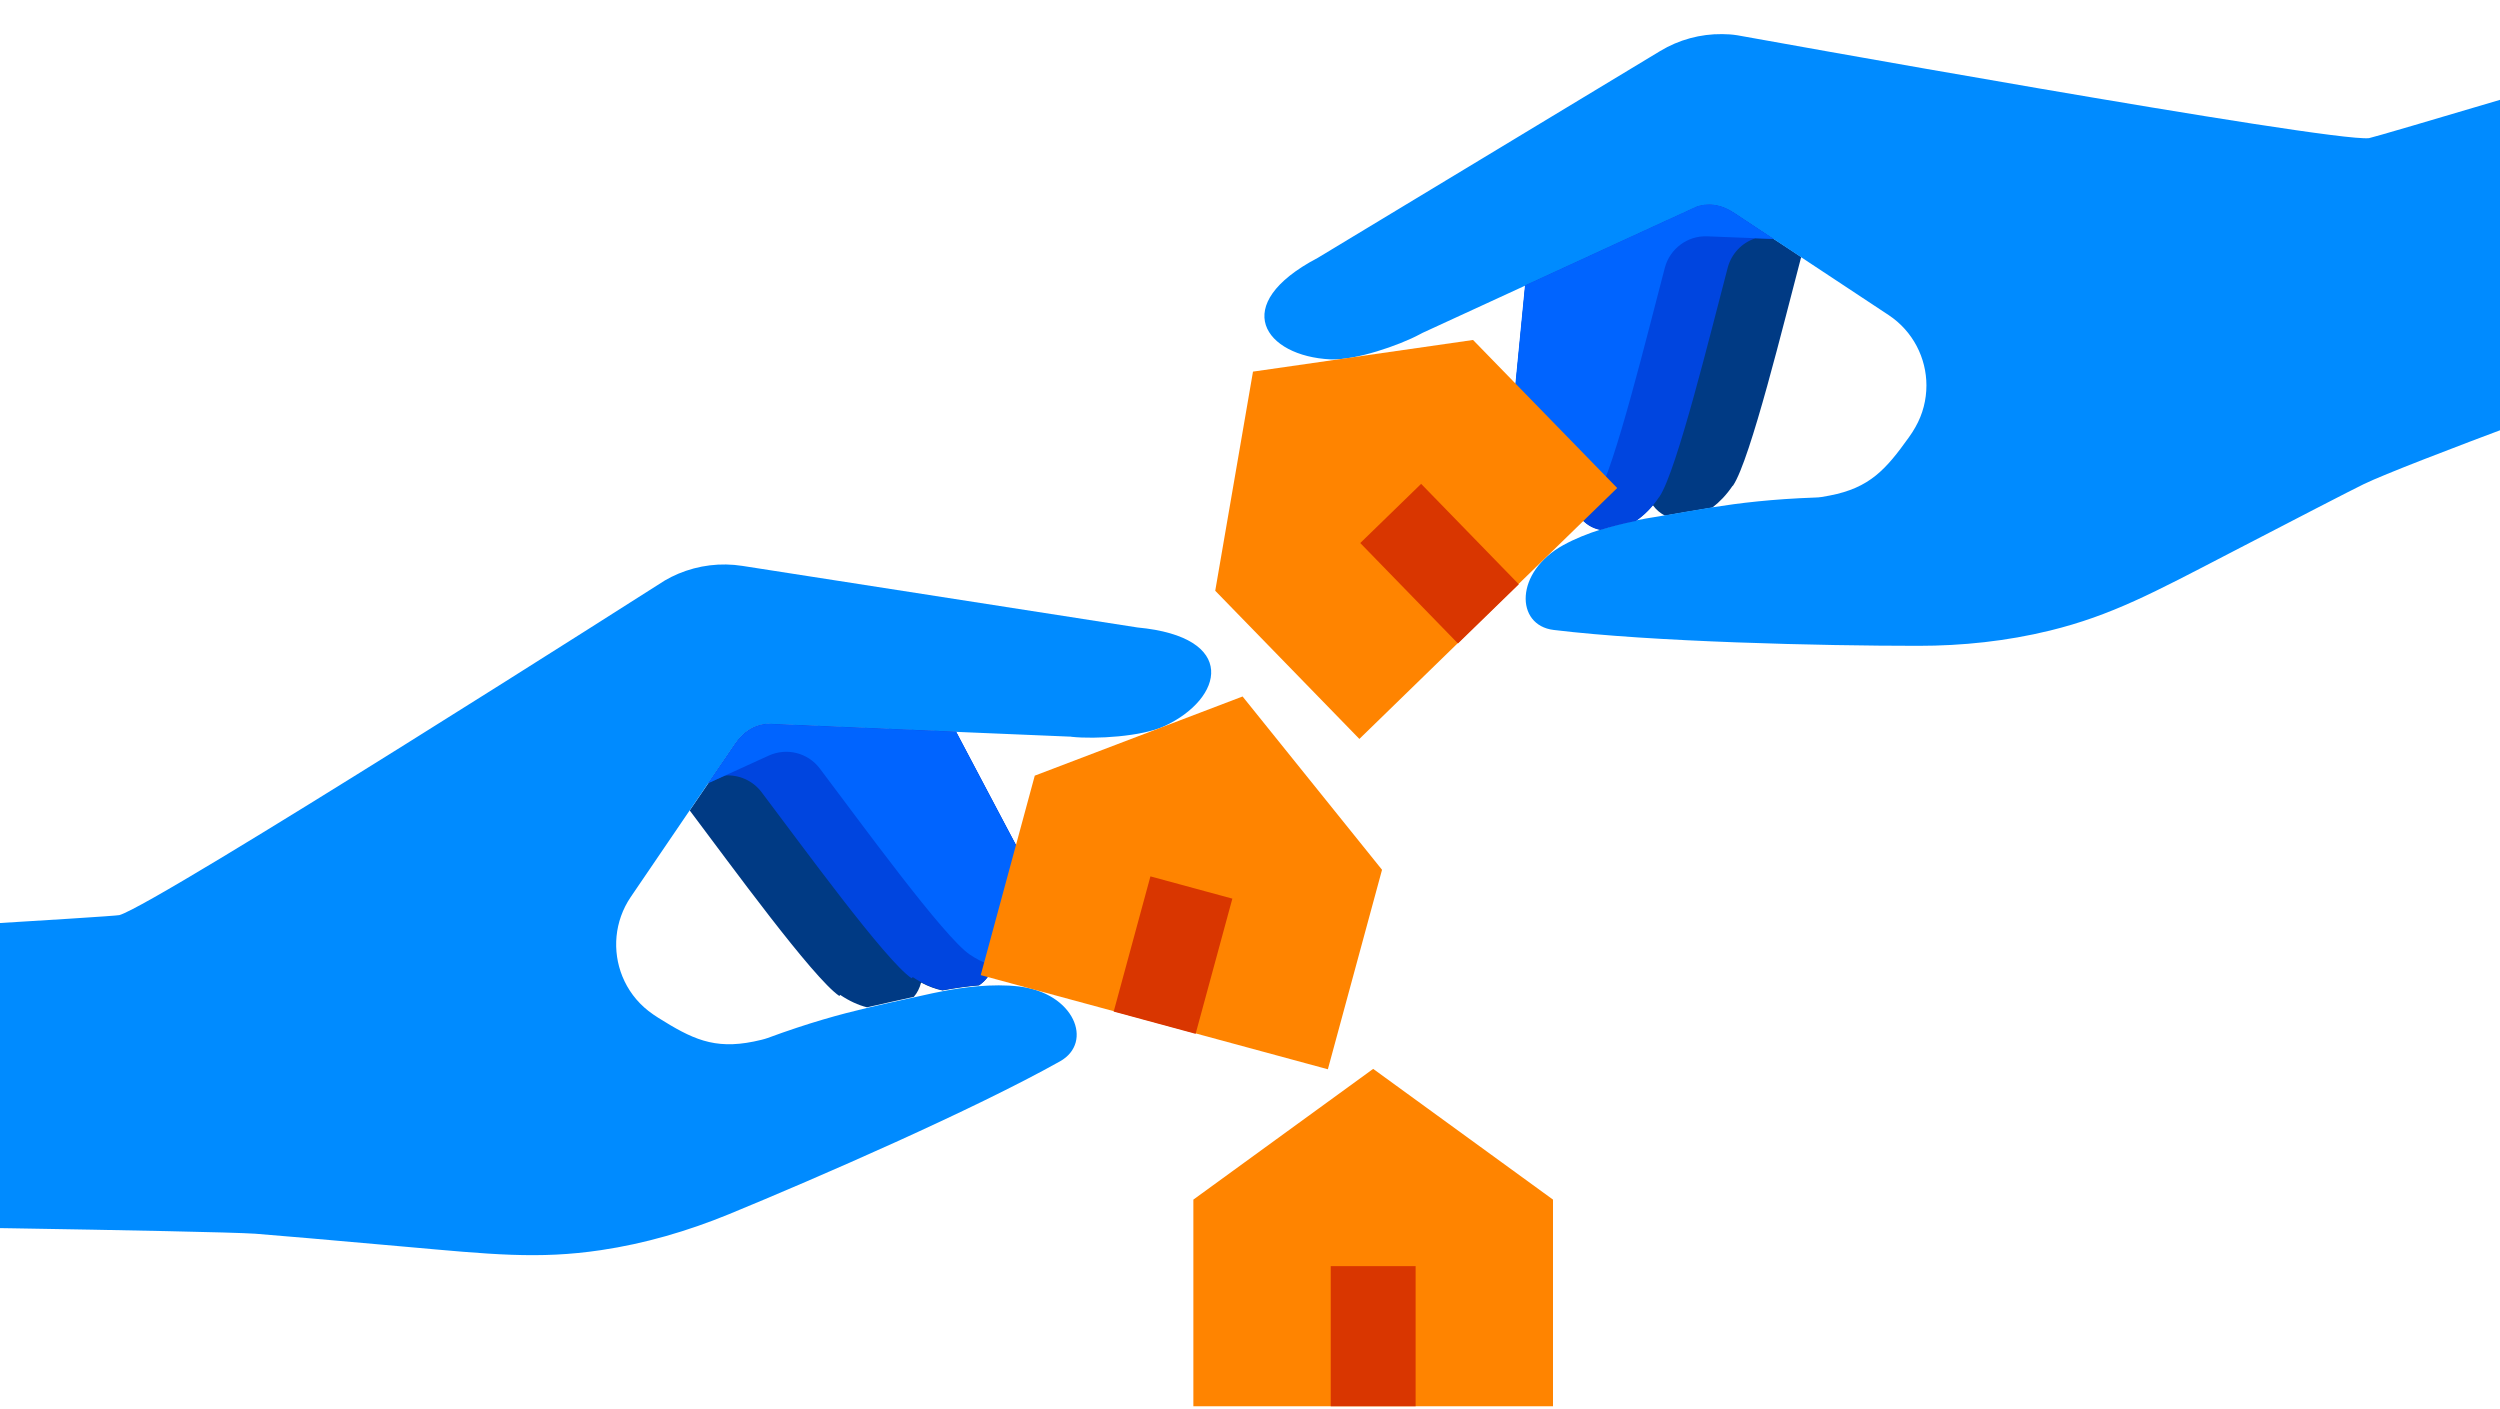
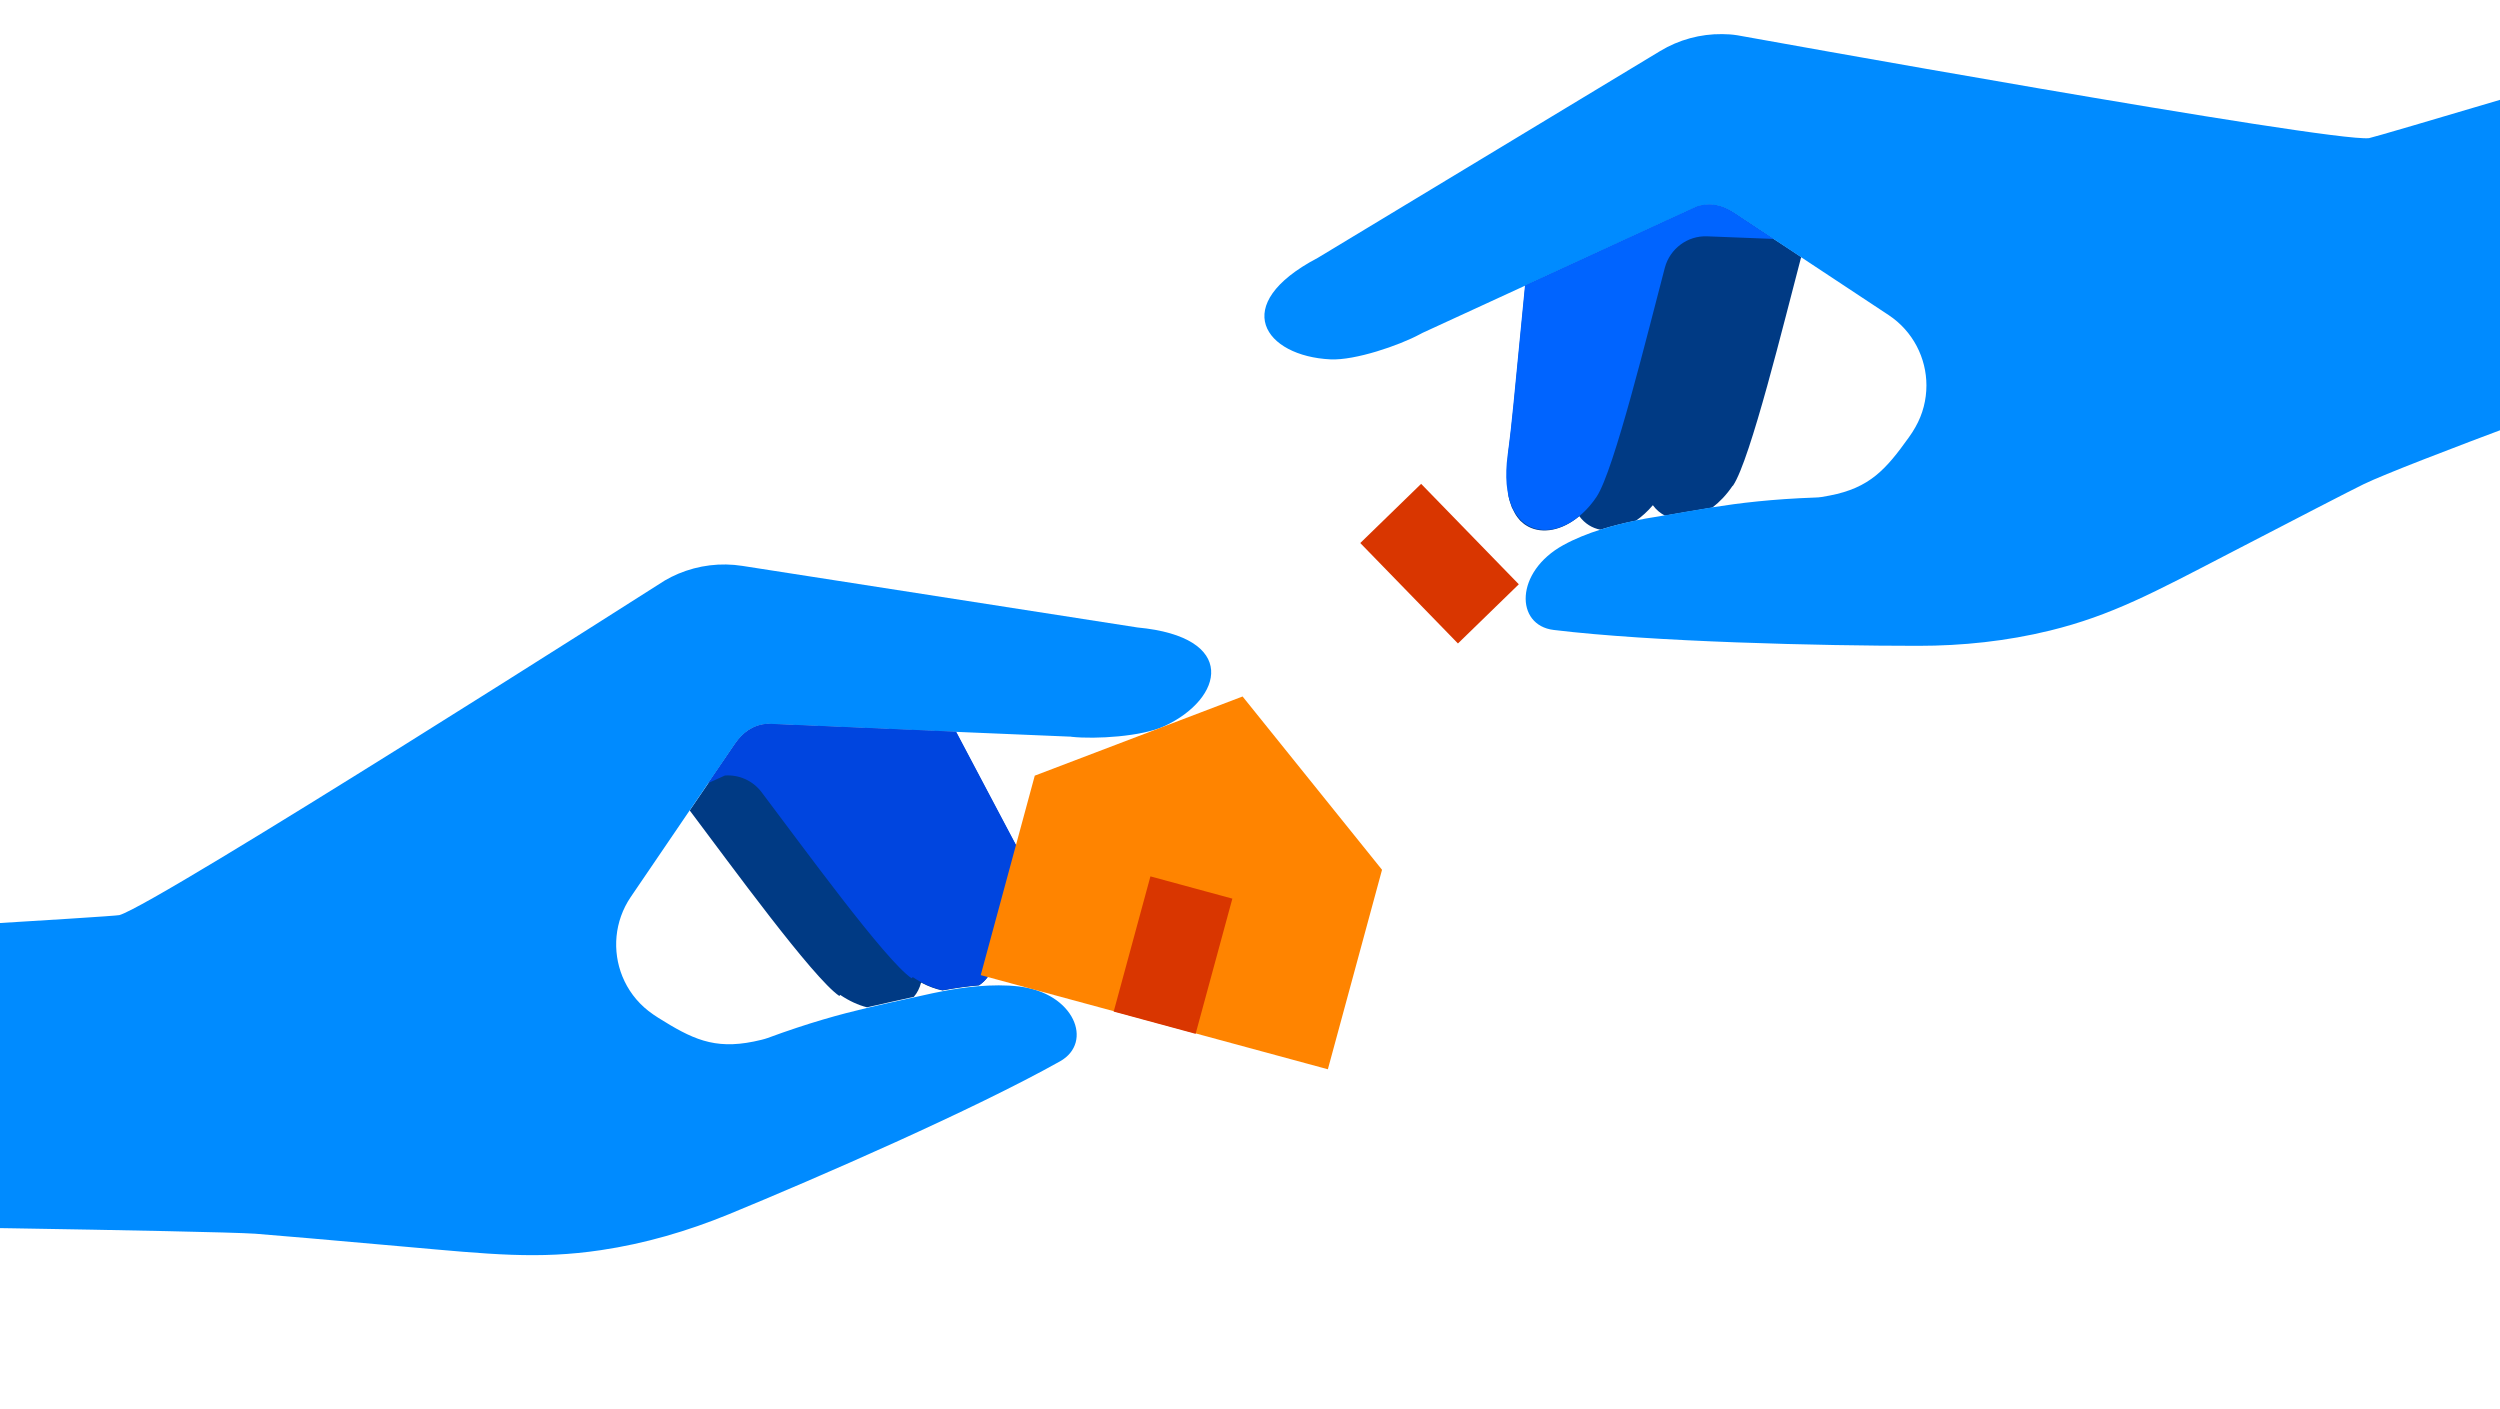
<svg xmlns="http://www.w3.org/2000/svg" width="772" height="435" viewBox="0 0 772 435" fill="none">
  <g clip-path="url(#clip0_2020_1776)">
    <path d="M259.183 307.554C251.141 302.126 225.368 266.702 212.983 250.257C213.064 250.177 213.104 250.056 213.184 249.975C215.034 247.282 216.843 244.588 218.613 242.014C218.613 242.014 218.653 241.934 218.693 241.894C218.974 241.492 219.216 241.13 219.497 240.728C222.352 236.546 224.925 232.766 226.895 229.871C229.388 226.212 232.444 224.001 236.867 223.559C239.923 223.679 243.502 223.84 247.482 224.001C247.563 224.001 247.603 224.001 247.683 224.001C253.353 224.242 290.626 225.81 294.848 226.011C294.928 226.011 294.968 226.011 295.049 226.011H295.129H295.169L313.022 259.786C315.273 264.008 317.565 268.23 319.938 272.372C319.938 272.412 319.978 272.492 320.018 272.532C320.098 272.653 320.139 272.774 320.219 272.854C320.219 272.934 320.299 273.015 320.34 273.055C320.38 273.176 320.46 273.256 320.5 273.377C320.5 273.457 320.581 273.538 320.621 273.578C320.661 273.698 320.742 273.779 320.782 273.899C320.782 273.98 320.862 274.06 320.903 274.1C320.943 274.221 321.023 274.302 321.063 274.422C321.063 274.503 321.144 274.543 321.184 274.623C321.224 274.744 321.305 274.824 321.345 274.945C321.345 275.025 321.425 275.065 321.425 275.146C321.465 275.267 321.546 275.387 321.586 275.468C321.586 275.508 321.626 275.588 321.667 275.628C321.747 275.789 321.787 275.91 321.868 276.071C321.868 276.071 321.868 276.111 321.868 276.151C321.948 276.312 322.028 276.473 322.109 276.634C322.109 276.674 322.109 276.714 322.149 276.754C322.189 276.875 322.27 276.995 322.31 277.116C322.31 277.156 322.35 277.237 322.39 277.277C322.43 277.398 322.471 277.478 322.511 277.599C322.511 277.679 322.551 277.719 322.591 277.8C322.632 277.88 322.672 278.001 322.712 278.081C322.712 278.162 322.752 278.202 322.792 278.282C322.792 278.363 322.873 278.483 322.913 278.564C322.913 278.644 322.953 278.684 322.993 278.765C322.993 278.845 323.074 278.966 323.114 279.046C323.114 279.127 323.154 279.167 323.194 279.247C323.194 279.328 323.275 279.448 323.315 279.529C323.315 279.569 323.355 279.649 323.395 279.689C323.395 279.81 323.476 279.89 323.516 280.011C323.516 280.051 323.516 280.092 323.556 280.172C323.597 280.293 323.637 280.453 323.677 280.574C323.717 280.735 323.757 280.896 323.798 281.016C323.798 281.016 323.798 281.097 323.798 281.137C323.798 281.258 323.878 281.378 323.878 281.459C323.878 281.499 323.878 281.579 323.918 281.619C323.918 281.7 323.958 281.82 323.999 281.901C323.999 281.941 323.999 282.022 324.039 282.062C324.039 282.142 324.079 282.223 324.119 282.343C324.119 282.383 324.119 282.464 324.159 282.504C324.159 282.584 324.159 282.665 324.2 282.745C324.2 282.785 324.2 282.866 324.2 282.906C324.2 282.986 324.2 283.067 324.24 283.147C324.24 283.188 324.24 283.268 324.24 283.308C324.24 283.389 324.24 283.469 324.28 283.549C324.28 283.59 324.28 283.67 324.28 283.71C324.28 283.791 324.28 283.911 324.32 283.992C324.32 284.032 324.32 284.072 324.32 284.112C324.32 284.233 324.32 284.354 324.36 284.474C324.36 284.474 324.36 284.474 324.36 284.514C324.36 284.635 324.36 284.796 324.401 284.917C324.401 284.917 324.401 284.997 324.401 285.037C324.401 285.118 324.401 285.238 324.401 285.319C324.401 285.359 324.401 285.399 324.401 285.479C324.401 285.56 324.401 285.64 324.401 285.721C324.401 285.761 324.401 285.841 324.401 285.882C324.401 285.962 324.401 286.042 324.401 286.123C324.401 286.163 324.401 286.243 324.401 286.284C324.401 286.364 324.401 286.444 324.401 286.485C324.401 286.525 324.401 286.605 324.401 286.645C324.401 286.726 324.401 286.766 324.401 286.847C324.401 286.887 324.401 286.967 324.401 287.007C324.401 287.088 324.401 287.128 324.401 287.208C324.401 287.249 324.401 287.329 324.401 287.369C324.401 287.45 324.401 287.53 324.401 287.57C324.401 287.61 324.401 287.651 324.401 287.731C324.401 287.812 324.401 287.892 324.401 287.972C324.401 288.013 324.401 288.053 324.401 288.133C324.401 288.214 324.401 288.334 324.401 288.415C324.401 288.455 324.401 288.495 324.401 288.575C324.401 288.656 324.401 288.696 324.401 288.777C324.401 288.817 324.401 288.897 324.401 288.937C324.401 288.978 324.401 289.058 324.401 289.098C324.401 289.138 324.401 289.219 324.401 289.259C324.401 289.299 324.401 289.38 324.401 289.42C324.401 289.46 324.401 289.54 324.401 289.581C324.401 289.621 324.401 289.701 324.401 289.742C324.401 289.782 324.401 289.862 324.401 289.902C324.401 289.943 324.401 289.983 324.401 290.063C324.401 290.103 324.401 290.184 324.401 290.224C324.401 290.264 324.401 290.304 324.401 290.385C324.401 290.425 324.401 290.505 324.401 290.546C324.401 290.586 324.401 290.626 324.401 290.666C324.401 290.747 324.401 290.787 324.36 290.827C324.36 290.827 324.36 290.867 324.36 290.908C324.32 291.068 324.28 291.229 324.24 291.39C324.24 291.47 324.2 291.511 324.159 291.591V291.672C324.159 291.752 324.119 291.792 324.079 291.873V291.953C324.079 292.033 324.039 292.074 323.999 292.154V292.234C323.999 292.315 323.958 292.355 323.918 292.395V292.476C323.918 292.556 323.878 292.596 323.838 292.637C323.838 292.637 323.838 292.677 323.838 292.717C323.838 292.797 323.798 292.838 323.757 292.918C323.757 292.918 323.757 292.958 323.757 292.998C323.757 293.079 323.677 293.119 323.677 293.199C323.476 293.602 323.235 293.963 322.993 294.325C322.953 294.406 322.913 294.446 322.873 294.526C322.833 294.607 322.792 294.647 322.712 294.727C322.672 294.808 322.632 294.848 322.551 294.928C319.254 298.869 313.223 300.035 306.709 297.944C305.985 300.759 304.417 302.89 302.286 304.297C298.346 304.619 294.647 305.182 291.47 305.785C291.309 305.785 291.189 305.825 291.068 305.865C288.897 305.423 286.645 304.578 284.434 303.412C283.991 305.141 283.227 306.629 282.182 307.835C277.598 308.881 273.055 309.805 268.109 310.972C267.988 310.972 267.868 311.052 267.707 311.052C265.013 310.368 262.198 309.082 259.464 307.232L259.183 307.554Z" fill="#003A84" />
    <path d="M-60.835 378.32C-60.835 378.32 64.977 380.049 78.849 380.973C82.91 381.255 103.497 383.064 125.209 384.994C151.385 387.326 166.222 388.935 185.602 386.04C199.152 384.029 212.34 380.169 225.006 374.982C252.669 363.603 300.638 342.695 327.336 327.738C337.79 321.867 331.719 306.588 314.63 304.618C310.569 304.135 306.267 304.216 302.206 304.537C298.225 304.859 294.406 305.462 291.229 306.065C288.897 306.508 286.846 306.95 285.278 307.312C284.273 307.553 283.228 307.794 282.223 307.995C277.558 309.041 272.894 310.006 267.868 311.212C259.384 313.222 249.774 315.836 237.028 320.54C236.023 320.902 234.535 321.264 232.766 321.626C220.382 324.159 213.587 320.741 203.294 314.308C202.248 313.665 201.243 312.941 200.238 312.177C196.539 309.282 193.845 305.583 192.196 301.522C189.02 293.681 189.703 284.473 194.769 276.995C194.769 276.995 204.058 263.364 213.185 249.934C215.034 247.241 216.844 244.547 218.613 241.973C218.894 241.531 219.216 241.129 219.498 240.687C222.352 236.505 224.926 232.725 226.896 229.83C229.389 226.171 232.445 223.96 236.868 223.518C239.923 223.638 243.502 223.799 247.483 223.96C255.082 224.282 288.374 225.689 295.572 226.011C312.861 226.734 327.296 227.337 330.07 227.458C330.392 227.458 330.714 227.458 331.035 227.538C338.233 228.302 352.627 227.458 359.543 224.241C377.878 215.717 382.502 196.699 351.26 193.763L229.228 174.745C222.553 173.7 215.718 174.544 209.486 177.157C208.038 177.761 206.631 178.484 205.304 179.248C205.304 179.248 48.733 279.126 36.871 282.584C35.384 283.026 -60.755 288.695 -60.755 288.695V378.32H-60.835Z" fill="#008BFF" />
    <path d="M281.499 302.088C273.457 296.66 247.563 260.995 235.179 244.63C232.445 241.011 228.142 239.162 223.84 239.483L218.693 241.815C218.975 241.413 219.216 241.052 219.498 240.649C222.352 236.468 224.926 232.688 226.896 229.793C229.389 226.134 232.445 223.923 236.868 223.48C239.923 223.601 243.502 223.762 247.483 223.923C247.523 223.923 247.563 223.923 247.643 223.923C253.152 224.164 290.706 225.732 294.888 225.933C294.969 225.933 295.009 225.933 295.089 225.933C295.17 225.933 295.21 225.933 295.25 225.933L313.103 259.708C315.354 263.93 317.646 268.152 320.018 272.293C320.018 272.334 320.059 272.414 320.099 272.454C320.179 272.575 320.219 272.695 320.3 272.776C320.3 272.856 320.38 272.937 320.42 272.977C320.461 273.098 320.541 273.178 320.581 273.299C320.581 273.379 320.662 273.459 320.702 273.5C320.742 273.62 320.823 273.701 320.863 273.821C320.863 273.902 320.943 273.982 320.983 274.022C321.024 274.143 321.104 274.223 321.144 274.344C321.144 274.424 321.225 274.465 321.265 274.545C321.305 274.666 321.385 274.746 321.426 274.867C321.426 274.947 321.506 274.987 321.506 275.068C321.546 275.188 321.627 275.309 321.667 275.389C321.667 275.43 321.707 275.51 321.747 275.55C321.828 275.711 321.868 275.832 321.948 275.993C321.948 275.993 321.948 276.033 321.948 276.073C322.029 276.234 322.109 276.395 322.19 276.555C322.19 276.596 322.19 276.636 322.23 276.676C322.27 276.797 322.35 276.917 322.391 277.038C322.391 277.078 322.431 277.159 322.471 277.199C322.511 277.319 322.551 277.4 322.592 277.52C322.592 277.601 322.632 277.641 322.672 277.722C322.712 277.802 322.753 277.923 322.793 278.003C322.793 278.083 322.833 278.124 322.873 278.204C322.873 278.284 322.954 278.405 322.994 278.485C322.994 278.566 323.034 278.606 323.074 278.687C323.074 278.767 323.155 278.888 323.195 278.968C323.195 279.048 323.235 279.089 323.275 279.169C323.275 279.249 323.356 279.37 323.396 279.45C323.396 279.491 323.436 279.571 323.476 279.611C323.476 279.732 323.557 279.812 323.597 279.933C323.597 279.973 323.597 280.013 323.637 280.094C323.677 280.214 323.718 280.375 323.758 280.496C323.798 280.657 323.838 280.818 323.878 280.938C323.878 280.938 323.878 281.019 323.878 281.059C323.878 281.179 323.959 281.3 323.959 281.38C323.959 281.421 323.959 281.501 323.999 281.541C323.999 281.622 324.039 281.742 324.079 281.823C324.079 281.863 324.079 281.943 324.12 281.984C324.12 282.064 324.16 282.144 324.2 282.265C324.2 282.305 324.2 282.386 324.24 282.426C324.24 282.506 324.24 282.587 324.28 282.667C324.28 282.707 324.28 282.788 324.28 282.828C324.28 282.908 324.28 282.989 324.321 283.069C324.321 283.109 324.321 283.19 324.321 283.23C324.321 283.31 324.321 283.391 324.361 283.471C324.361 283.512 324.361 283.592 324.361 283.632C324.361 283.713 324.361 283.833 324.401 283.914C324.401 283.954 324.401 283.994 324.401 284.034C324.401 284.155 324.401 284.275 324.441 284.396C324.441 284.396 324.441 284.396 324.441 284.436C324.441 284.557 324.441 284.718 324.481 284.838C324.481 284.838 324.481 284.919 324.481 284.959C324.481 285.039 324.481 285.16 324.481 285.24C324.481 285.281 324.481 285.321 324.481 285.401C324.481 285.482 324.481 285.562 324.481 285.643C324.481 285.683 324.481 285.763 324.481 285.803C324.481 285.884 324.481 285.964 324.481 286.045C324.481 286.085 324.481 286.165 324.481 286.205C324.481 286.286 324.481 286.366 324.481 286.407C324.481 286.447 324.481 286.527 324.481 286.567C324.481 286.648 324.481 286.688 324.481 286.768C324.481 286.809 324.481 286.889 324.481 286.929C324.481 287.01 324.481 287.05 324.481 287.13C324.481 287.17 324.481 287.251 324.481 287.291C324.481 287.372 324.481 287.452 324.481 287.492C324.481 287.532 324.481 287.573 324.481 287.653C324.481 287.733 324.481 287.814 324.481 287.894C324.481 287.934 324.481 287.975 324.481 288.055C324.481 288.135 324.481 288.256 324.481 288.337C324.481 288.377 324.481 288.417 324.481 288.497C324.481 288.578 324.481 288.618 324.481 288.698C324.481 288.739 324.481 288.819 324.481 288.859C324.481 288.899 324.481 288.98 324.481 289.02C324.481 289.06 324.481 289.141 324.481 289.181C324.481 289.221 324.481 289.302 324.481 289.342C324.481 289.382 324.481 289.462 324.481 289.503C324.481 289.543 324.481 289.623 324.481 289.663C324.481 289.704 324.481 289.784 324.481 289.824C324.481 289.864 324.481 289.905 324.481 289.985C324.481 290.025 324.481 290.106 324.481 290.146C324.481 290.186 324.481 290.226 324.481 290.307C324.481 290.347 324.481 290.427 324.481 290.468C324.481 290.508 324.481 290.548 324.481 290.588C324.481 290.669 324.481 290.709 324.441 290.749C324.441 290.749 324.441 290.789 324.441 290.829C324.401 290.99 324.361 291.151 324.321 291.312C324.321 291.392 324.28 291.433 324.24 291.513V291.593C324.24 291.674 324.2 291.714 324.16 291.794V291.875C324.16 291.955 324.12 291.995 324.079 292.076V292.156C324.079 292.237 324.039 292.277 323.999 292.317V292.398C323.999 292.478 323.959 292.518 323.919 292.558C323.919 292.558 323.919 292.599 323.919 292.639C323.919 292.719 323.878 292.759 323.838 292.84C323.838 292.84 323.838 292.88 323.838 292.92C323.838 293.001 323.758 293.041 323.758 293.121C323.557 293.523 323.315 293.885 323.074 294.247C323.034 294.328 322.994 294.368 322.954 294.448C322.913 294.529 322.873 294.569 322.793 294.649C322.753 294.73 322.712 294.77 322.632 294.85C319.335 298.791 313.304 299.957 306.79 297.866C306.066 300.68 304.498 302.812 302.367 304.219C298.426 304.54 294.727 305.103 291.551 305.707C291.39 305.707 291.269 305.747 291.149 305.787C288.133 305.144 284.957 303.817 281.861 301.726L281.499 302.088Z" fill="#0045DF" />
-     <path d="M299.472 294.769C291.43 289.341 265.536 253.676 253.152 237.311C249.493 232.446 242.939 230.797 237.39 233.33L218.693 241.855C218.975 241.452 219.216 241.091 219.498 240.688C222.352 236.507 224.926 232.727 226.896 229.832C229.389 226.173 232.445 223.962 236.868 223.52C239.923 223.64 243.502 223.801 247.483 223.962C252.71 224.203 295.21 225.972 295.21 225.972L312.218 258.219C314.711 262.964 317.284 267.668 319.978 272.332C333.77 296.176 315.555 305.585 299.472 294.769Z" fill="#0064FF" />
    <path d="M535.173 149.936C540.561 141.894 550.935 99.314 556.202 79.37C556.122 79.29 556.001 79.25 555.921 79.169C553.187 77.36 550.493 75.55 547.879 73.862C547.879 73.862 547.799 73.822 547.758 73.781C547.356 73.54 546.954 73.259 546.592 73.017C542.371 70.243 538.551 67.71 535.656 65.78C531.957 63.327 528.298 62.443 524.036 63.729C521.261 65.016 518.004 66.504 514.386 68.152C514.345 68.152 514.265 68.192 514.225 68.233C509.078 70.605 475.182 86.206 471.322 87.975C471.242 87.975 471.202 88.015 471.162 88.055H471.081H471.041L467.342 126.092C466.859 130.837 466.337 135.622 465.693 140.366C465.693 140.407 465.693 140.487 465.693 140.527C465.693 140.648 465.693 140.768 465.653 140.929C465.653 141.01 465.653 141.09 465.653 141.17C465.653 141.291 465.653 141.412 465.613 141.532C465.613 141.613 465.613 141.693 465.613 141.774C465.613 141.894 465.613 142.015 465.613 142.135C465.613 142.216 465.613 142.296 465.613 142.377C465.613 142.497 465.613 142.618 465.613 142.739C465.613 142.819 465.613 142.899 465.613 142.98C465.613 143.1 465.613 143.221 465.613 143.342C465.613 143.422 465.613 143.503 465.613 143.543C465.613 143.663 465.613 143.784 465.613 143.905C465.613 143.985 465.613 144.025 465.613 144.106C465.613 144.267 465.613 144.427 465.613 144.588C465.613 144.588 465.613 144.628 465.613 144.669C465.613 144.87 465.613 145.03 465.613 145.232C465.613 145.272 465.613 145.312 465.613 145.352C465.613 145.473 465.613 145.634 465.613 145.754C465.613 145.835 465.613 145.875 465.613 145.955C465.613 146.076 465.613 146.197 465.613 146.277C465.613 146.357 465.613 146.398 465.613 146.478V146.8C465.613 146.88 465.613 146.92 465.613 147.001C465.613 147.121 465.613 147.202 465.613 147.322C465.613 147.403 465.613 147.443 465.613 147.523C465.613 147.644 465.613 147.724 465.613 147.845C465.613 147.925 465.613 147.966 465.613 148.046C465.613 148.167 465.613 148.247 465.613 148.368C465.613 148.448 465.613 148.488 465.613 148.569C465.613 148.689 465.613 148.77 465.613 148.89C465.613 148.931 465.613 149.011 465.613 149.051C465.613 149.212 465.613 149.333 465.613 149.494C465.613 149.494 465.613 149.494 465.613 149.534C465.613 149.695 465.613 149.855 465.653 150.016C465.653 150.016 465.653 150.097 465.653 150.137C465.653 150.258 465.653 150.378 465.653 150.499C465.653 150.539 465.653 150.619 465.653 150.66C465.653 150.74 465.653 150.861 465.653 150.941C465.653 150.981 465.653 151.062 465.653 151.102C465.653 151.182 465.653 151.303 465.653 151.383C465.653 151.424 465.653 151.504 465.653 151.544C465.653 151.625 465.653 151.705 465.693 151.785C465.693 151.826 465.693 151.906 465.693 151.946C465.693 152.027 465.693 152.107 465.733 152.188C465.733 152.228 465.733 152.308 465.733 152.348C465.733 152.429 465.733 152.509 465.774 152.59C465.774 152.63 465.774 152.71 465.774 152.75C465.774 152.831 465.774 152.952 465.814 153.032C465.814 153.072 465.814 153.112 465.814 153.153C465.814 153.273 465.854 153.394 465.894 153.514C465.894 153.514 465.894 153.514 465.894 153.555C465.894 153.675 465.975 153.836 466.015 153.957C466.015 153.957 466.015 154.037 466.015 154.077C466.015 154.158 466.055 154.278 466.095 154.359C466.095 154.399 466.095 154.439 466.136 154.52C466.136 154.6 466.176 154.68 466.216 154.761C466.216 154.801 466.216 154.882 466.256 154.922C466.256 155.002 466.296 155.083 466.337 155.123C466.337 155.163 466.337 155.243 466.377 155.284C466.377 155.364 466.417 155.404 466.457 155.485C466.457 155.525 466.457 155.605 466.497 155.645C466.497 155.726 466.538 155.766 466.578 155.847C466.578 155.887 466.578 155.967 466.618 156.007C466.618 156.088 466.658 156.128 466.698 156.208C466.698 156.249 466.698 156.289 466.739 156.369C466.739 156.45 466.779 156.49 466.819 156.57C466.819 156.61 466.819 156.651 466.859 156.691C466.859 156.771 466.94 156.852 466.98 156.932C466.98 156.972 467.02 157.013 467.06 157.053C467.1 157.133 467.141 157.214 467.181 157.334C467.181 157.374 467.221 157.415 467.261 157.455C467.261 157.495 467.302 157.575 467.342 157.616C467.342 157.656 467.382 157.696 467.422 157.777C467.422 157.817 467.462 157.897 467.503 157.937C467.503 157.978 467.543 158.018 467.583 158.098C467.583 158.138 467.623 158.179 467.663 158.259C467.663 158.299 467.704 158.339 467.744 158.42C467.744 158.46 467.784 158.5 467.824 158.54C467.824 158.581 467.905 158.621 467.905 158.701C467.905 158.742 467.945 158.782 467.985 158.822C467.985 158.862 468.065 158.902 468.065 158.983C468.065 159.023 468.106 159.063 468.146 159.103C468.146 159.144 468.226 159.184 468.267 159.264C468.267 159.264 468.307 159.345 468.347 159.385C468.347 159.425 468.427 159.465 468.468 159.546C468.468 159.546 468.468 159.586 468.508 159.626C468.628 159.747 468.709 159.908 468.829 160.028C468.87 160.068 468.91 160.149 468.95 160.189C468.95 160.189 468.99 160.229 469.031 160.269C469.071 160.31 469.111 160.35 469.151 160.43C469.151 160.43 469.191 160.47 469.232 160.511C469.272 160.551 469.312 160.591 469.352 160.672C469.352 160.672 469.392 160.712 469.433 160.752C469.473 160.792 469.513 160.832 469.553 160.873C469.553 160.873 469.593 160.913 469.634 160.953C469.674 160.993 469.714 161.033 469.794 161.074C469.794 161.074 469.835 161.114 469.875 161.154C469.915 161.194 469.955 161.234 470.036 161.275C470.036 161.275 470.036 161.275 470.076 161.315C470.116 161.355 470.197 161.395 470.237 161.476C470.558 161.757 470.92 162.039 471.282 162.24C471.363 162.28 471.403 162.32 471.483 162.36C471.564 162.4 471.604 162.441 471.684 162.481C471.765 162.481 471.805 162.561 471.885 162.602C476.429 165.014 482.46 163.768 487.687 159.385C489.416 161.717 491.668 163.084 494.201 163.567C497.94 162.4 501.599 161.516 504.776 160.873C504.937 160.873 505.057 160.832 505.178 160.792C506.987 159.546 508.756 157.937 510.405 156.007C511.45 157.455 512.737 158.5 514.144 159.224C518.768 158.46 523.352 157.616 528.378 156.812C528.499 156.812 528.619 156.771 528.78 156.731C530.992 155.042 533.123 152.831 534.972 150.097L535.173 149.936Z" fill="#003A84" />
    <path d="M815.867 116.603C815.867 116.603 742.366 143.422 729.862 149.534C726.203 151.303 707.868 160.792 688.487 170.844C665.167 182.947 652.018 190.064 633 194.728C619.691 197.985 606.02 199.433 592.349 199.433C562.434 199.433 510.083 198.226 479.766 194.527C467.864 193.08 467.703 176.594 482.781 168.311C486.36 166.341 490.341 164.773 494.241 163.527C498.061 162.32 501.8 161.395 504.977 160.752C507.309 160.27 509.359 159.908 510.968 159.667C512.013 159.506 513.018 159.345 514.064 159.144C518.808 158.34 523.472 157.495 528.579 156.691C537.224 155.324 547.115 154.118 560.625 153.635C561.67 153.635 563.198 153.394 564.967 153.032C577.392 150.66 582.378 144.95 589.454 135.059C590.178 134.054 590.861 133.008 591.465 131.923C593.797 127.862 594.882 123.399 594.882 119.016C594.882 110.572 590.741 102.289 583.222 97.303C583.222 97.303 569.471 88.216 555.92 79.25C553.186 77.441 550.492 75.631 547.879 73.942C547.436 73.661 546.994 73.379 546.592 73.098C542.37 70.324 538.55 67.79 535.655 65.861C531.956 63.408 528.297 62.523 524.035 63.81C521.261 65.097 518.004 66.584 514.385 68.233C507.469 71.409 477.193 85.362 470.679 88.337C454.957 95.574 441.849 101.606 439.316 102.772C439.035 102.892 438.753 103.053 438.472 103.214C432.079 106.672 418.448 111.336 410.849 110.974C390.624 110.009 379.165 94.207 406.949 79.612L512.656 15.761C518.446 12.263 525.081 10.453 531.836 10.534C533.404 10.534 534.972 10.654 536.5 10.896C536.5 10.896 719.247 43.947 731.55 42.66C733.078 42.499 815.908 17.771 815.908 17.771V116.724L815.867 116.603Z" fill="#008BFF" />
-     <path d="M512.456 153.356C517.843 145.274 528.298 102.453 533.525 82.63C534.691 78.247 537.988 74.91 542.089 73.583L547.758 73.824C547.356 73.583 546.954 73.302 546.592 73.06C542.371 70.286 538.551 67.753 535.656 65.823C531.957 63.37 528.298 62.486 524.036 63.772C521.261 65.059 518.004 66.547 514.386 68.195C514.345 68.195 514.305 68.195 514.265 68.235C509.279 70.527 475.142 86.249 471.322 87.978C471.242 87.978 471.202 88.018 471.162 88.058C471.081 88.058 471.041 88.098 471.041 88.138L467.342 126.176C466.859 130.92 466.337 135.705 465.693 140.449C465.693 140.49 465.693 140.57 465.693 140.61C465.693 140.731 465.693 140.852 465.653 141.012C465.653 141.093 465.653 141.173 465.653 141.254C465.653 141.374 465.653 141.495 465.613 141.616C465.613 141.696 465.613 141.776 465.613 141.857C465.613 141.977 465.613 142.098 465.613 142.219C465.613 142.299 465.613 142.379 465.613 142.46C465.613 142.581 465.613 142.701 465.613 142.822C465.613 142.902 465.613 142.983 465.613 143.063C465.613 143.184 465.613 143.304 465.613 143.425C465.613 143.505 465.613 143.586 465.613 143.626C465.613 143.747 465.613 143.867 465.613 143.988C465.613 144.068 465.613 144.108 465.613 144.189C465.613 144.35 465.613 144.511 465.613 144.671C465.613 144.671 465.613 144.712 465.613 144.752C465.613 144.953 465.613 145.114 465.613 145.315C465.613 145.355 465.613 145.395 465.613 145.435C465.613 145.556 465.613 145.717 465.613 145.837C465.613 145.918 465.613 145.958 465.613 146.038C465.613 146.159 465.613 146.28 465.613 146.36C465.613 146.441 465.613 146.481 465.613 146.561V146.883C465.613 146.963 465.613 147.003 465.613 147.084C465.613 147.204 465.613 147.285 465.613 147.406C465.613 147.486 465.613 147.526 465.613 147.607C465.613 147.727 465.613 147.808 465.613 147.928C465.613 148.009 465.613 148.049 465.613 148.129C465.613 148.25 465.613 148.33 465.613 148.451C465.613 148.531 465.613 148.572 465.613 148.652C465.613 148.773 465.613 148.853 465.613 148.974C465.613 149.014 465.613 149.094 465.613 149.134C465.613 149.295 465.613 149.416 465.613 149.577C465.613 149.577 465.613 149.577 465.613 149.617C465.613 149.778 465.613 149.939 465.653 150.099C465.653 150.099 465.653 150.18 465.653 150.22C465.653 150.341 465.653 150.461 465.653 150.582C465.653 150.622 465.653 150.703 465.653 150.743C465.653 150.823 465.653 150.944 465.653 151.024C465.653 151.064 465.653 151.145 465.653 151.185C465.653 151.266 465.653 151.386 465.653 151.467C465.653 151.507 465.653 151.587 465.653 151.627C465.653 151.708 465.653 151.788 465.693 151.869C465.693 151.909 465.693 151.989 465.693 152.029C465.693 152.11 465.693 152.19 465.733 152.271C465.733 152.311 465.733 152.391 465.733 152.432C465.733 152.512 465.733 152.592 465.774 152.673C465.774 152.713 465.774 152.793 465.774 152.834C465.774 152.914 465.774 153.035 465.814 153.115C465.814 153.155 465.814 153.196 465.814 153.236C465.814 153.356 465.854 153.477 465.894 153.598C465.894 153.598 465.894 153.598 465.894 153.638C465.894 153.758 465.975 153.919 466.015 154.04C466.015 154.04 466.015 154.12 466.015 154.161C466.015 154.241 466.055 154.362 466.095 154.442C466.095 154.482 466.095 154.522 466.136 154.603C466.136 154.683 466.176 154.764 466.216 154.844C466.216 154.884 466.216 154.965 466.256 155.005C466.256 155.085 466.296 155.166 466.337 155.206C466.337 155.246 466.337 155.327 466.377 155.367C466.377 155.447 466.417 155.487 466.457 155.568C466.457 155.608 466.457 155.688 466.497 155.729C466.497 155.809 466.538 155.849 466.578 155.93C466.578 155.97 466.578 156.05 466.618 156.091C466.618 156.171 466.658 156.211 466.698 156.292C466.698 156.332 466.698 156.372 466.739 156.452C466.739 156.533 466.779 156.573 466.819 156.653C466.819 156.694 466.819 156.734 466.859 156.774C466.859 156.854 466.94 156.935 466.98 157.015C466.98 157.056 467.02 157.096 467.06 157.136C467.1 157.216 467.141 157.297 467.181 157.417C467.181 157.458 467.221 157.498 467.261 157.538C467.261 157.578 467.302 157.659 467.342 157.699C467.342 157.739 467.382 157.779 467.422 157.86C467.422 157.9 467.462 157.98 467.503 158.021C467.503 158.061 467.543 158.101 467.583 158.181C467.583 158.222 467.623 158.262 467.663 158.342C467.663 158.382 467.704 158.423 467.744 158.503C467.744 158.543 467.784 158.583 467.824 158.624C467.824 158.664 467.905 158.704 467.905 158.784C467.905 158.825 467.945 158.865 467.985 158.905C467.985 158.945 468.065 158.986 468.065 159.066C468.065 159.106 468.106 159.146 468.146 159.187C468.146 159.227 468.226 159.267 468.267 159.347C468.267 159.347 468.307 159.428 468.347 159.468C468.347 159.508 468.427 159.548 468.468 159.629C468.468 159.629 468.468 159.669 468.508 159.709C468.628 159.83 468.709 159.991 468.829 160.111C468.87 160.152 468.91 160.232 468.95 160.272C468.95 160.272 468.99 160.312 469.031 160.353C469.071 160.393 469.111 160.433 469.151 160.513C469.151 160.513 469.191 160.554 469.232 160.594C469.272 160.634 469.312 160.674 469.352 160.755C469.352 160.755 469.392 160.795 469.433 160.835C469.473 160.875 469.513 160.916 469.553 160.956C469.553 160.956 469.593 160.996 469.634 161.036C469.674 161.076 469.714 161.117 469.794 161.157C469.794 161.157 469.835 161.197 469.875 161.237C469.915 161.277 469.955 161.318 470.036 161.358C470.036 161.358 470.036 161.358 470.076 161.398C470.116 161.438 470.197 161.478 470.237 161.559C470.558 161.84 470.92 162.122 471.282 162.323C471.363 162.363 471.403 162.403 471.483 162.443C471.564 162.484 471.604 162.524 471.684 162.564C471.765 162.564 471.805 162.644 471.885 162.685C476.429 165.097 482.46 163.851 487.687 159.468C489.416 161.8 491.668 163.167 494.201 163.65C497.94 162.484 501.599 161.599 504.776 160.956C504.937 160.956 505.057 160.916 505.178 160.875C507.711 159.146 510.164 156.734 512.254 153.598L512.456 153.356Z" fill="#0045DF" />
    <path d="M493.034 153.394C498.422 145.312 508.877 102.49 514.104 82.667C515.672 76.797 521.1 72.736 527.171 72.977L547.718 73.781C547.316 73.54 546.914 73.259 546.552 73.017C542.33 70.243 538.51 67.71 535.615 65.78C531.916 63.327 528.257 62.443 523.995 63.729C521.22 65.016 517.964 66.504 514.345 68.152C509.56 70.364 470.92 88.136 470.92 88.136L467.382 124.444C466.859 129.792 466.296 135.099 465.572 140.407C461.873 167.708 482.259 169.517 493.034 153.394Z" fill="#0064FF" />
    <path d="M383.708 215.074L319.536 239.521L302.849 301.12L410.045 330.191L426.771 268.591L383.708 215.074Z" fill="#FF8400" />
    <path d="M355.252 270.624L343.909 312.375L369.207 319.249L380.551 277.498L355.252 270.624Z" fill="#D93600" />
-     <path d="M424.037 330.07L368.51 370.439V434.25H479.565V370.439L424.037 330.07Z" fill="#FF8400" />
-     <path d="M437.145 390.984H410.929V434.249H437.145V390.984Z" fill="#D93600" />
-     <path d="M386.924 114.755L375.264 182.426L419.774 228.183L499.387 150.701L454.876 104.984L386.924 114.755Z" fill="#FF8400" />
    <path d="M438.846 149.411L420.051 167.688L450.214 198.704L469.008 180.427L438.846 149.411Z" fill="#D93600" />
  </g>
  <defs>
    <clipPath id="clip0_2020_1776">
      <rect width="772" height="434.25" fill="white" />
    </clipPath>
  </defs>
</svg>